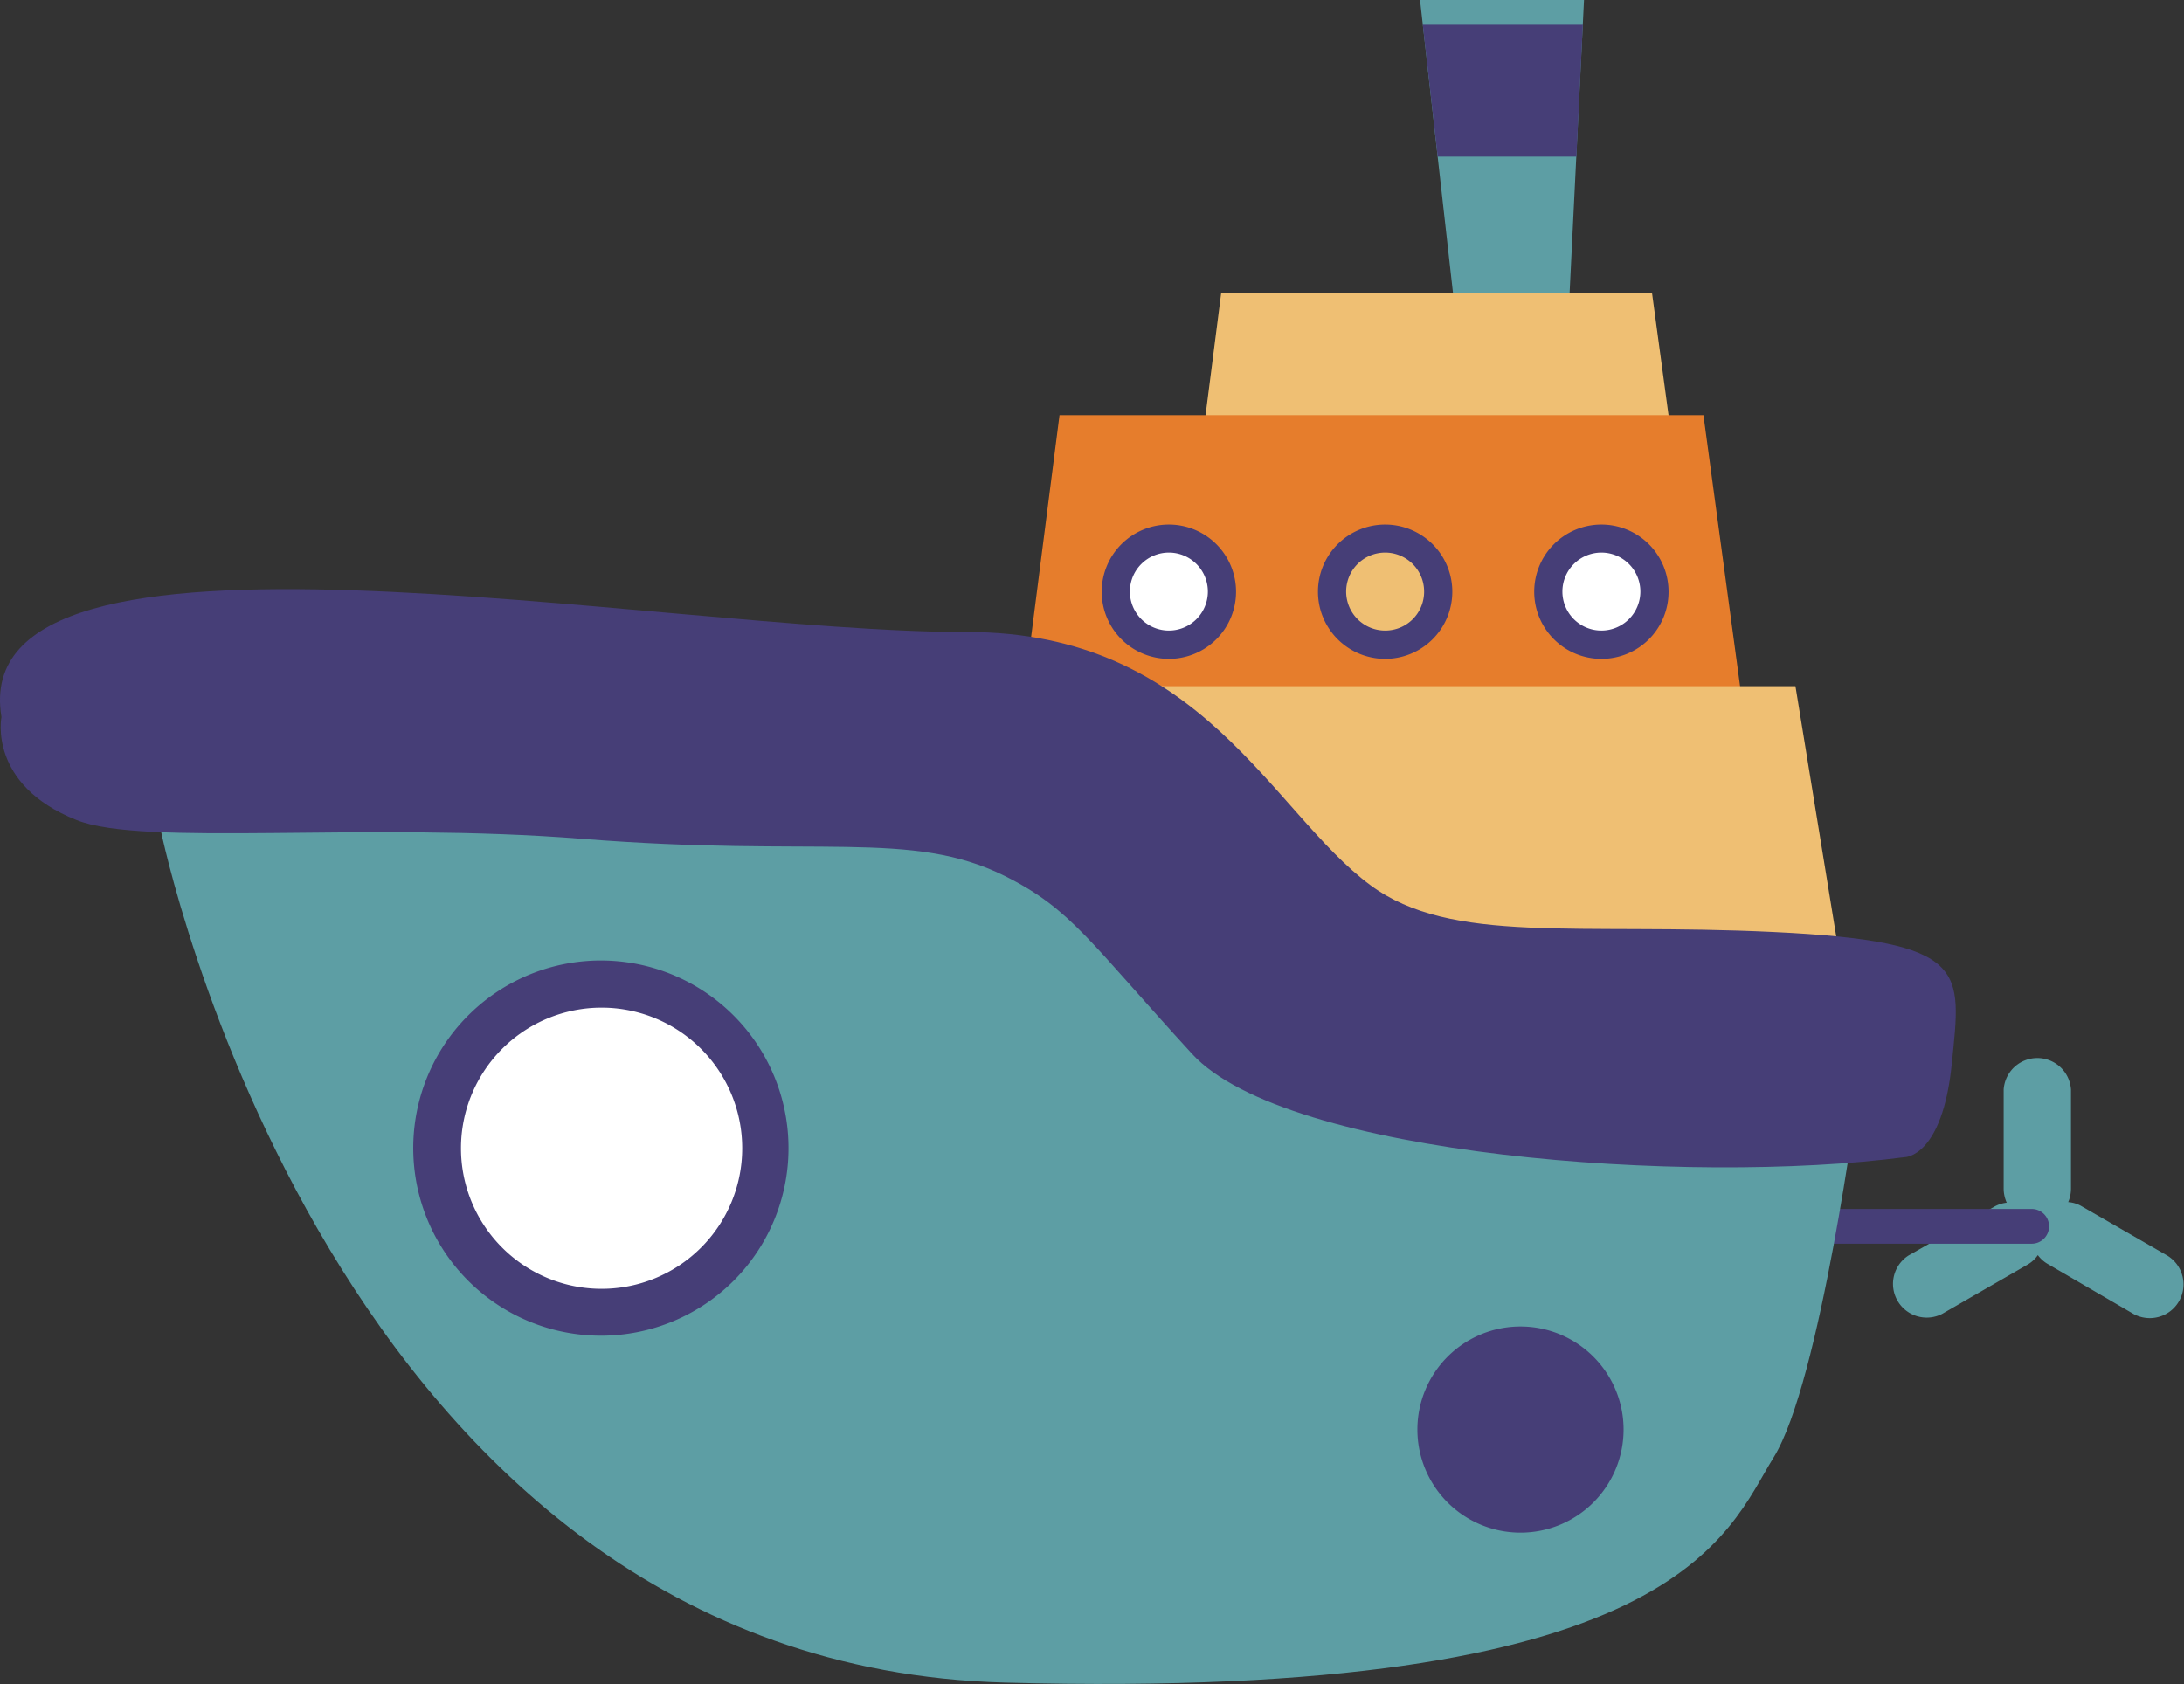
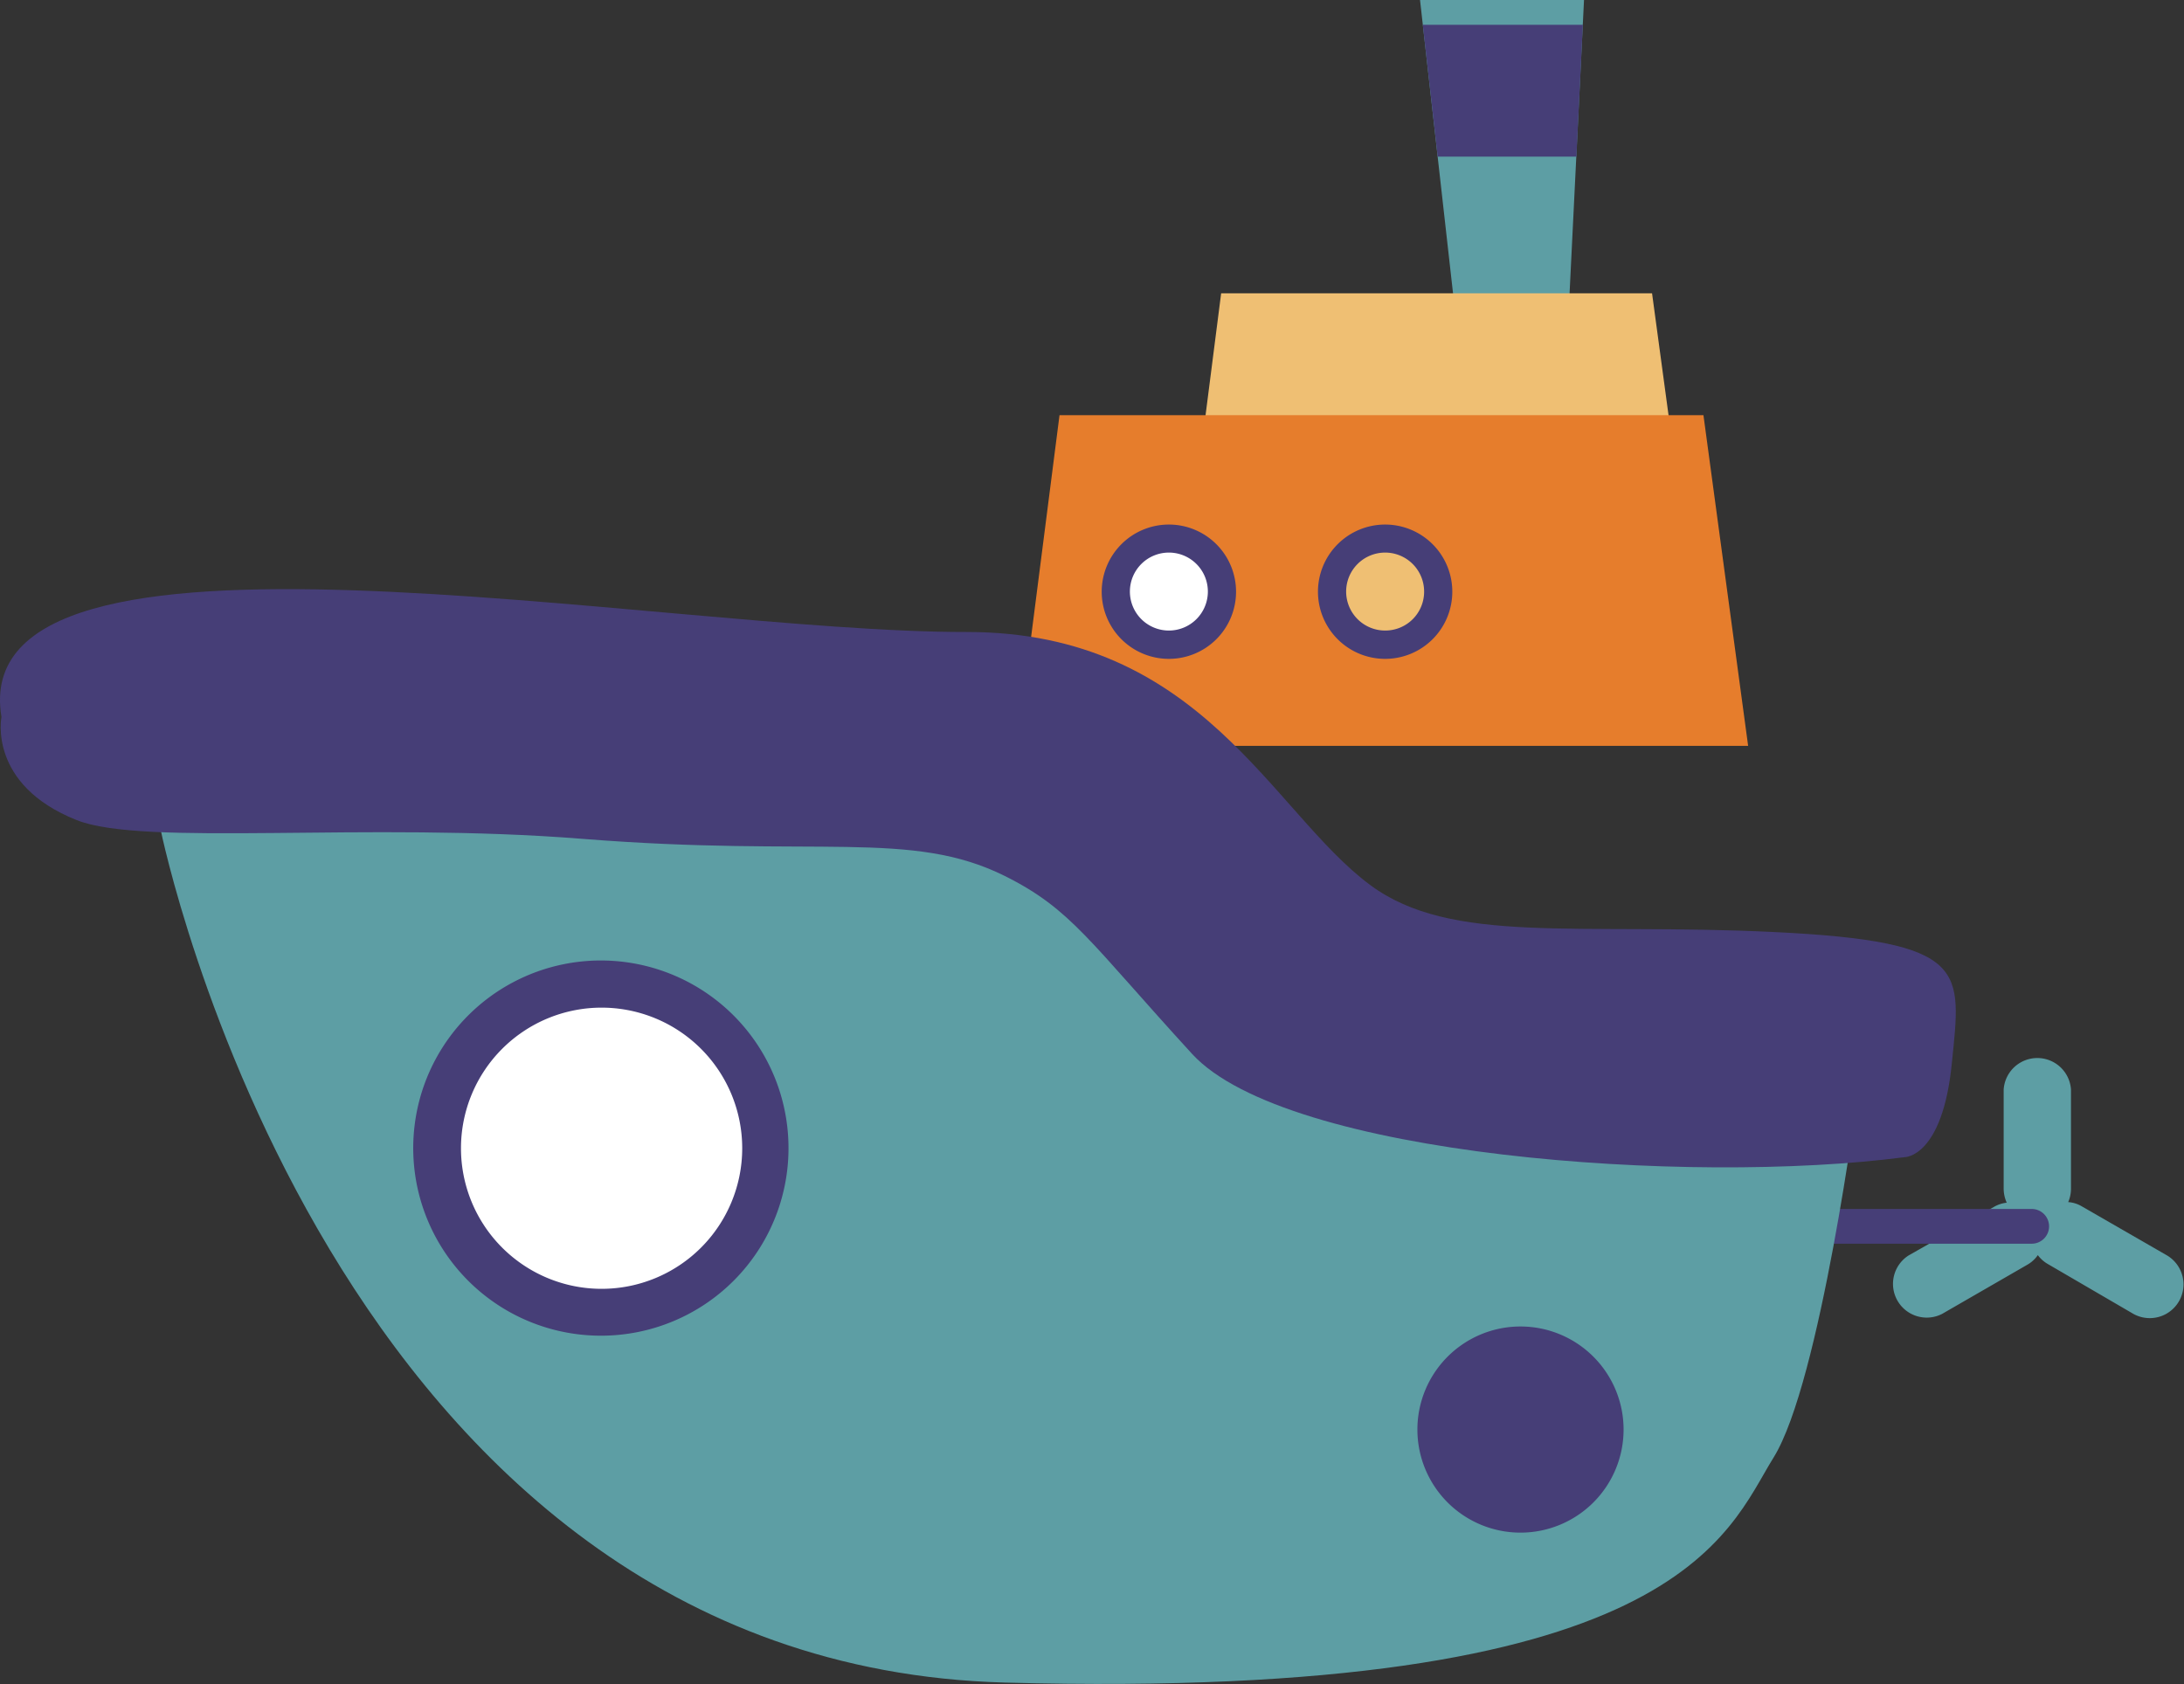
<svg xmlns="http://www.w3.org/2000/svg" id="Objects" viewBox="0 0 149.57 115.35">
  <rect x="0" y="0" width="149.57" height="115.35" fill="#333333" stroke="none" />
  <defs>
    <style>.cls-1{fill:#5d9ea4;}.cls-2{fill:#efbf73;}.cls-3{fill:#e67d2c;}.cls-4{fill:#463e77;}.cls-5{fill:#fff;}</style>
  </defs>
  <polygon class="cls-1" points="107.29 24.18 99.97 24.18 97.25 0 108.48 0 107.29 24.18" />
  <polygon class="cls-2" points="115.19 35.25 81.69 35.25 83.63 20.09 113.14 20.09 115.19 35.25" />
  <polygon class="cls-3" points="119.72 51.09 69.66 51.09 72.56 28.44 116.66 28.44 119.72 51.09" />
-   <polygon class="cls-2" points="76.98 56.36 78.34 47 122.96 47 126.54 68.97 84.81 66.41 76.98 56.36" />
  <path class="cls-1" d="M148.42,86l-5.85-3.37a2.11,2.11,0,0,0-.93-.29,2.33,2.33,0,0,0,.19-.92V74.63a2.31,2.31,0,0,0-4.61,0v6.75a2.36,2.36,0,0,0,.21,1,2.23,2.23,0,0,0-.88.29L130.7,86A2.31,2.31,0,0,0,133,90l5.84-3.37a2.18,2.18,0,0,0,.72-.66,2.21,2.21,0,0,0,.7.62L146.11,90a2.31,2.31,0,0,0,2.31-4Z" />
  <path class="cls-4" d="M121.94,84a1.19,1.19,0,0,1,1.19-1.19h16A1.19,1.19,0,0,1,140.33,84h0a1.19,1.19,0,0,1-1.19,1.19h-16A1.19,1.19,0,0,1,121.94,84Z" />
  <path class="cls-1" d="M11,56.82S22.57,114,68.81,115.25,118.25,105,121.46,99.84s5.78-25,5.78-25l-12.19-1.29L94.5,70.3,78.39,57.81l-68-10Z" />
  <path class="cls-4" d="M.1,49.11s-.95,4.63,5.14,7.06c4.58,1.84,19.83.1,34.67,1.29C56,58.74,62.39,56.81,68.81,60c4.57,2.28,5.78,4.49,12.84,12.2,6.45,7,34,9,48.81,7.06,0,0,2.57,0,3.21-6.42s1.28-8.35-12.2-9-22.06.9-27.62-3.21c-6.76-5-11.55-17.34-27.61-17.34C45,43.33-2.47,33.7.1,49.11Z" />
  <path class="cls-4" d="M54,78.65A12.85,12.85,0,1,0,41.2,91.49,12.84,12.84,0,0,0,54,78.65Z" />
  <path class="cls-5" d="M50.83,78.65a9.63,9.63,0,1,0-9.63,9.63A9.63,9.63,0,0,0,50.83,78.65Z" />
  <path class="cls-4" d="M111.19,97.91a7.06,7.06,0,1,0-7.06,7.07A7.06,7.06,0,0,0,111.19,97.91Z" />
-   <path class="cls-4" d="M114.27,40.53a4.6,4.6,0,1,0-4.59,4.6A4.59,4.59,0,0,0,114.27,40.53Z" />
-   <path class="cls-5" d="M109.68,43.19a2.67,2.67,0,1,1,2.66-2.66A2.67,2.67,0,0,1,109.68,43.19Z" />
-   <path class="cls-4" d="M99.46,40.53a4.6,4.6,0,1,0-4.6,4.6A4.6,4.6,0,0,0,99.46,40.53Z" />
+   <path class="cls-4" d="M99.46,40.53a4.6,4.6,0,1,0-4.6,4.6A4.6,4.6,0,0,0,99.46,40.53" />
  <path class="cls-2" d="M94.86,43.19a2.67,2.67,0,1,1,2.67-2.66A2.66,2.66,0,0,1,94.86,43.19Z" />
  <path class="cls-4" d="M84.65,40.53a4.6,4.6,0,1,0-4.6,4.6A4.6,4.6,0,0,0,84.65,40.53Z" />
  <path class="cls-5" d="M80.05,43.19a2.67,2.67,0,1,1,2.67-2.66A2.67,2.67,0,0,1,80.05,43.19Z" />
  <polygon class="cls-4" points="107.96 10.73 108.4 1.7 97.44 1.7 98.46 10.73 107.96 10.73" />
</svg>